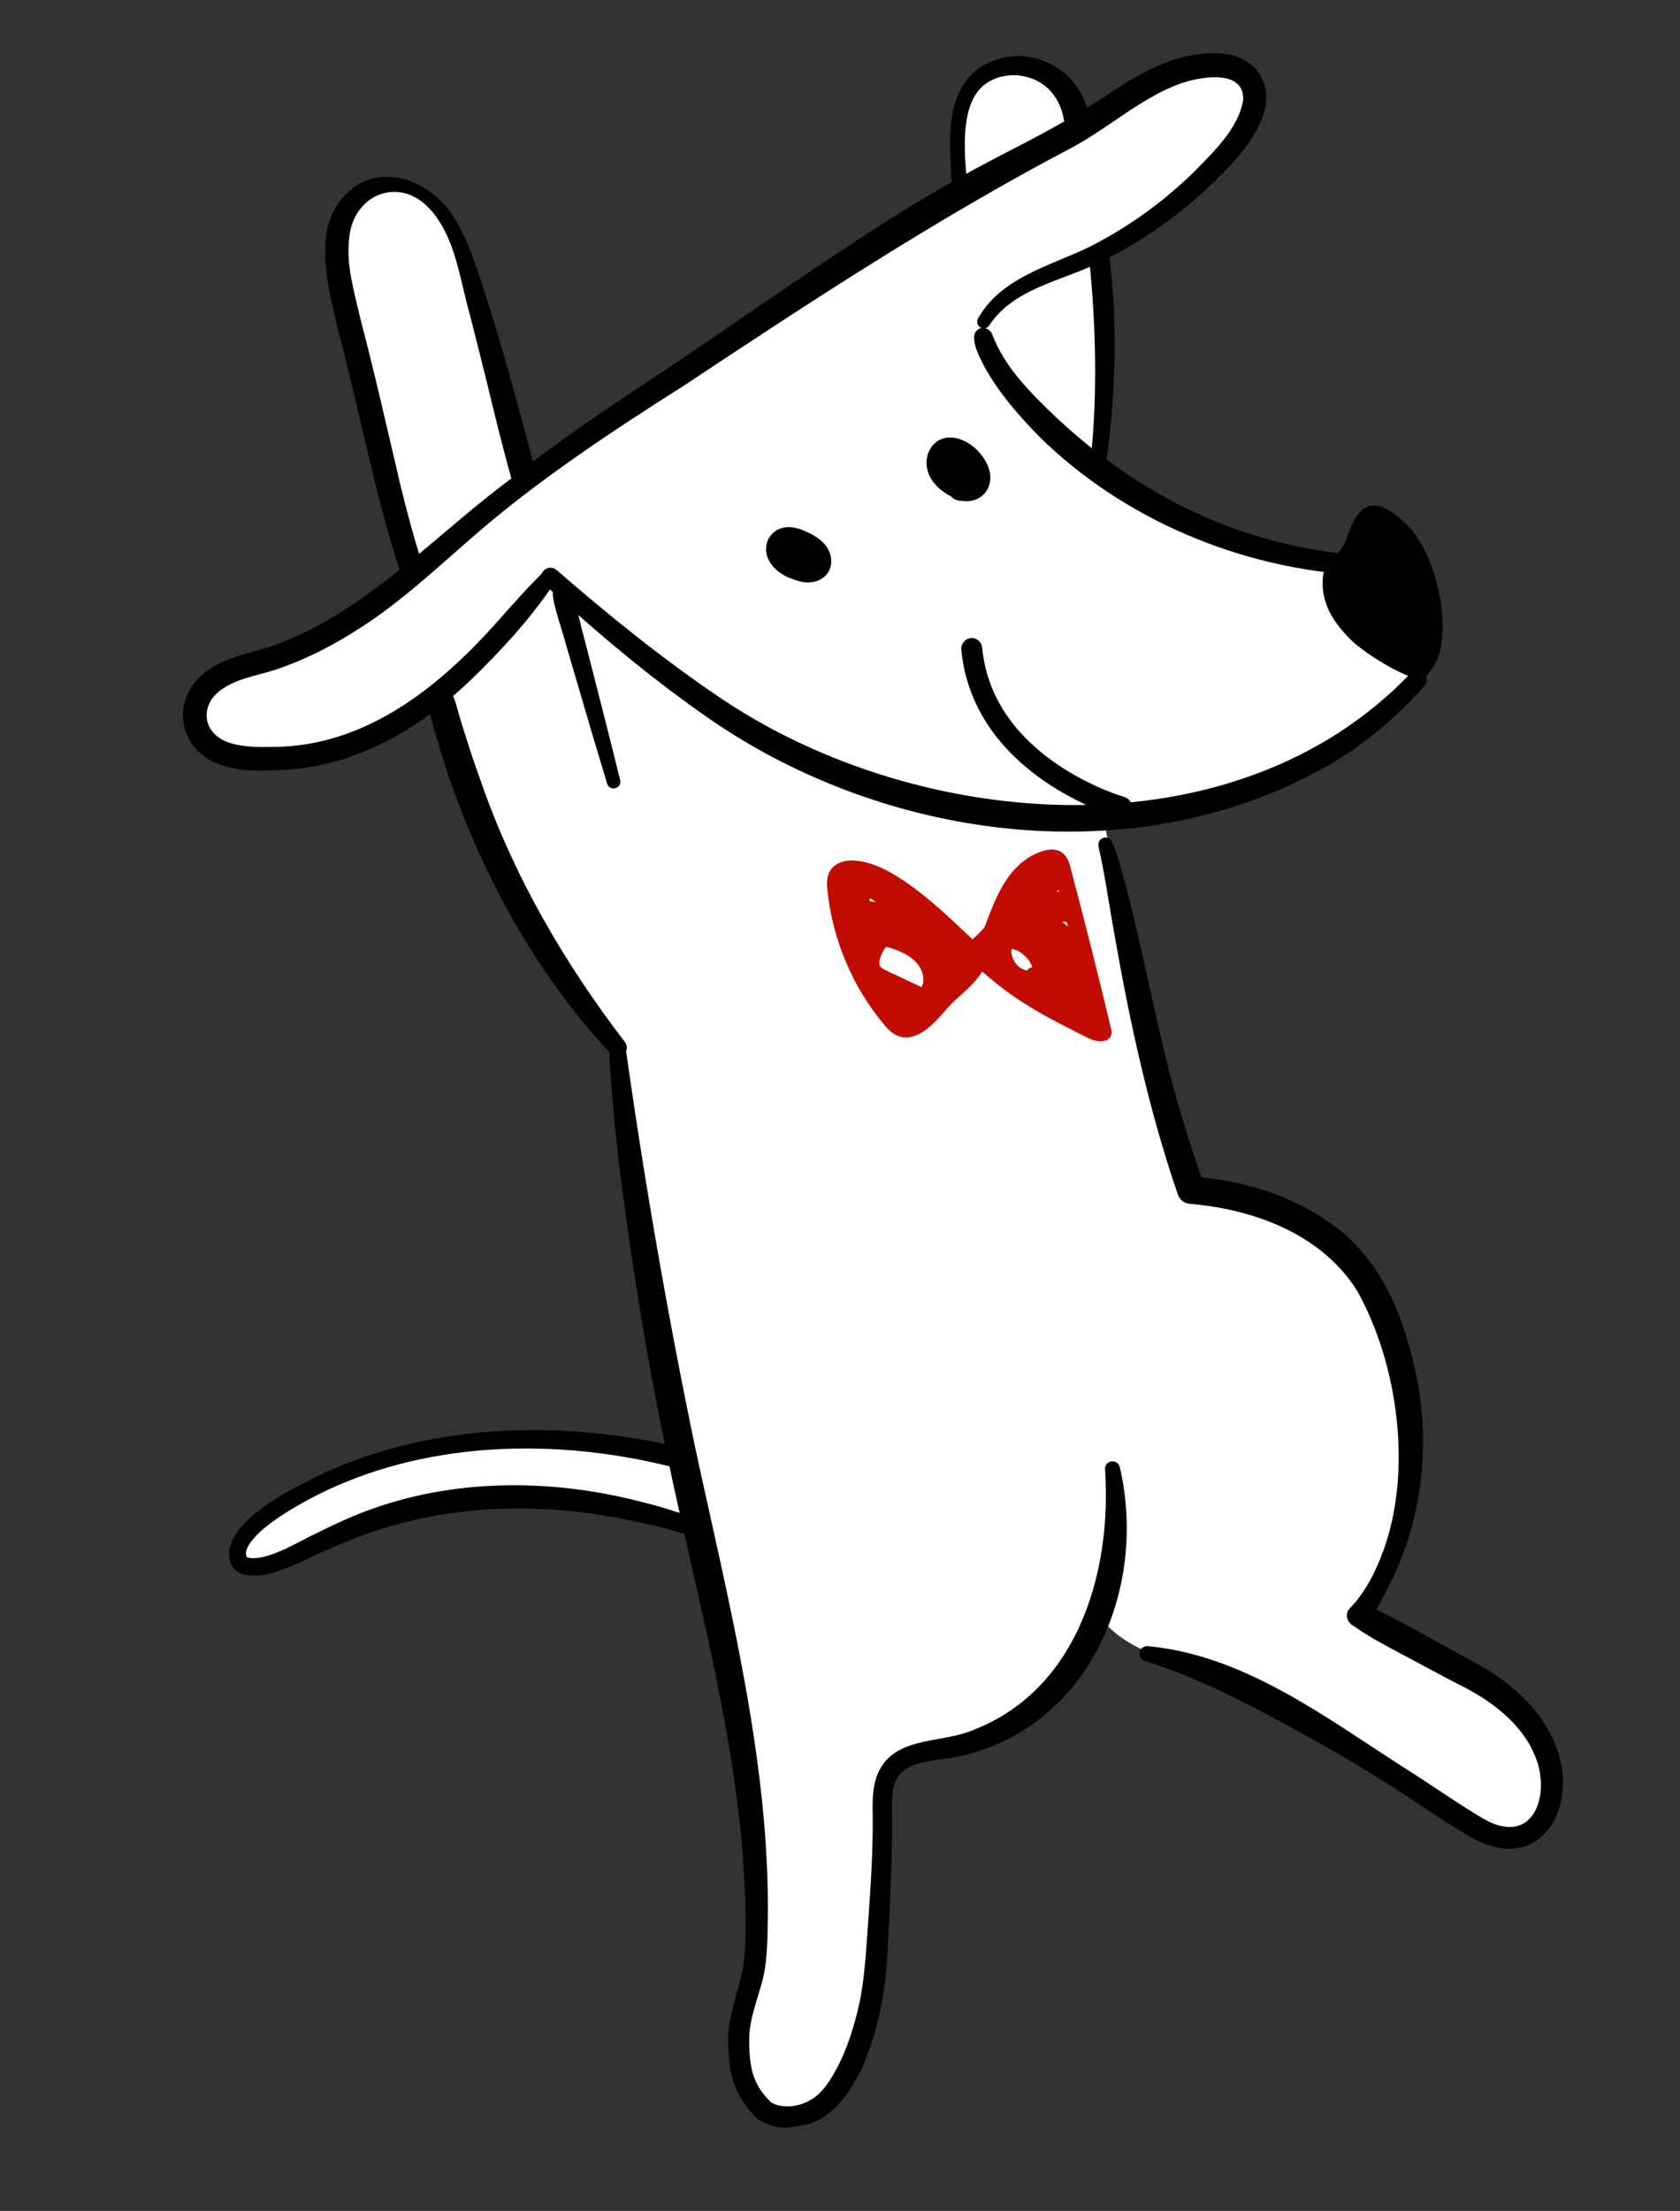
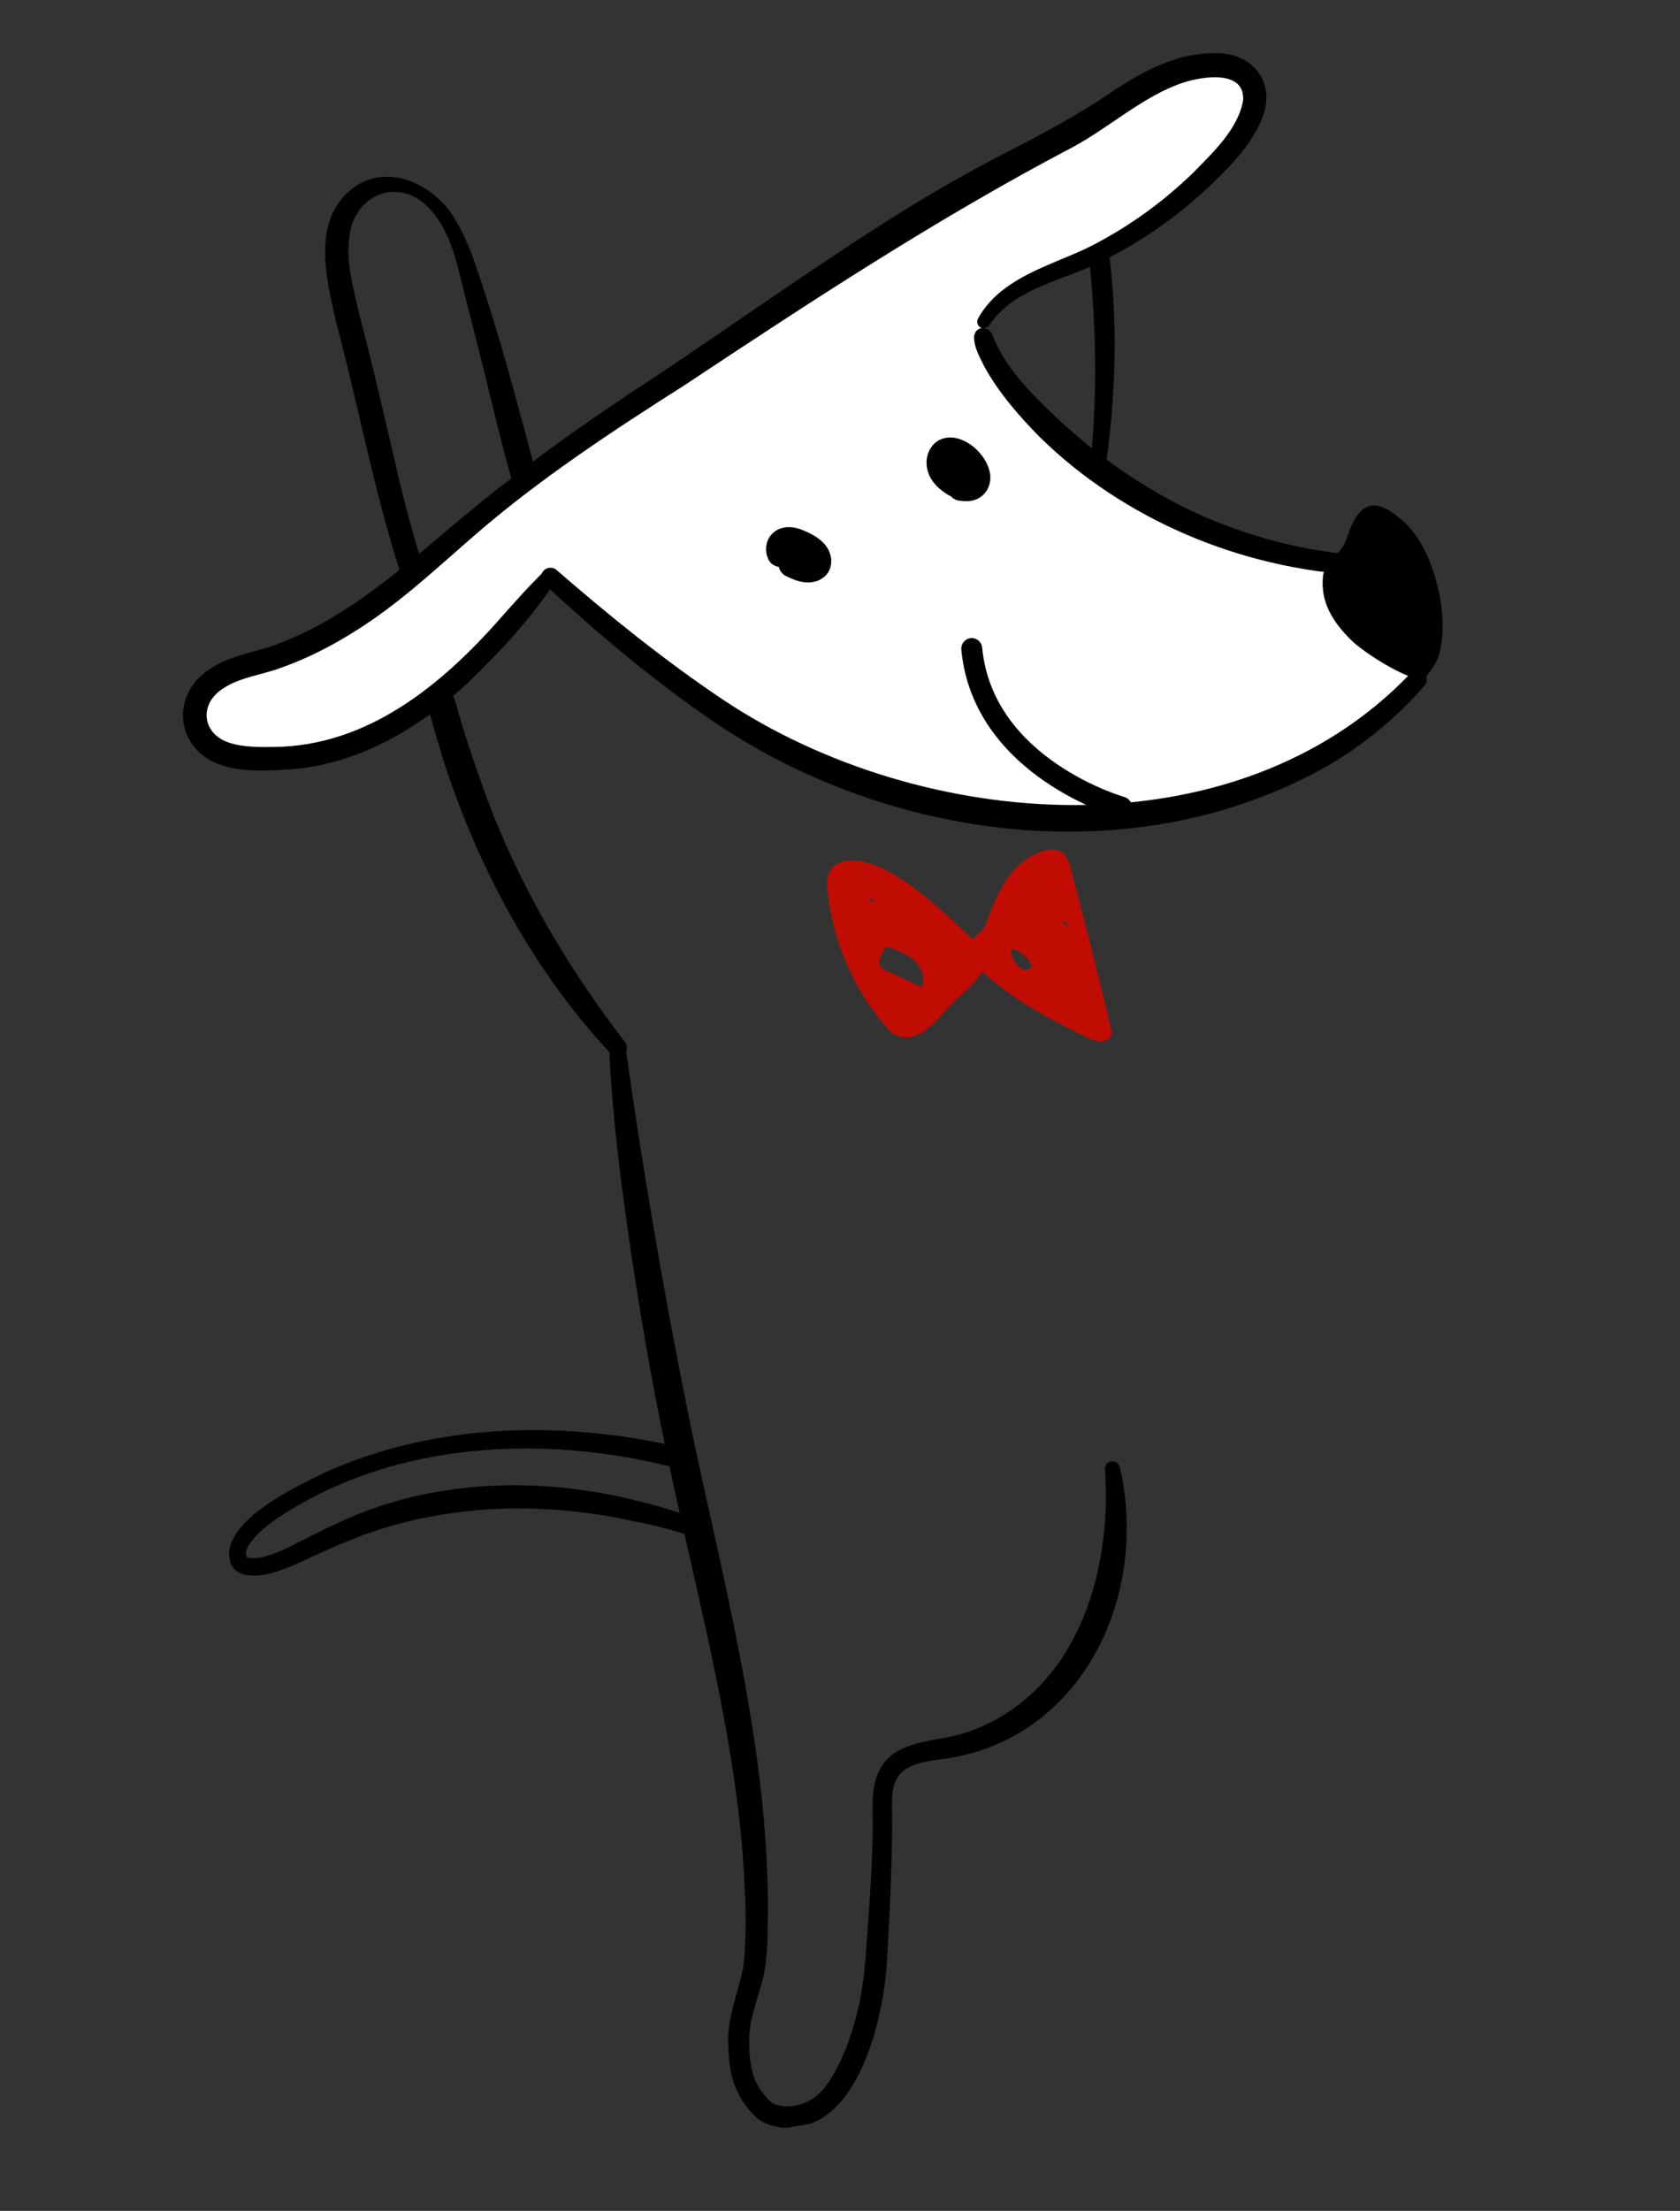
<svg xmlns="http://www.w3.org/2000/svg" width="187" height="246" viewBox="0 0 187 246" fill="none">
  <rect x="0" y="0" width="187" height="246" fill="#333333" stroke="none" />
  <g clip-path="url(#clip0_7_23)">
    <path d="M61.211 63.947L72.035 73.047L89.81 84.335L106.222 89.592L120.217 91.043L139.407 88.232L155.735 77.455L158.996 71.291L148.759 63.08L132.881 58.164L116.531 48.031L109.512 39.287L109.93 34.831L114.271 31.34L122.185 27.89L130.938 22.148L137.887 15.002L139.607 10.137L136.337 7.1L128.363 8.478L108.379 20.385L78.998 39.154C78.998 39.154 49.327 58.619 42.937 65.971C36.547 73.322 21.842 74.812 21.664 78.634C21.486 82.456 23.523 83.718 24.335 83.364C25.148 83.01 33.724 84.495 33.724 84.495L41.417 81.629L50.788 75.229L58.754 67.712L61.211 63.947Z" fill="white" />
-     <path d="M121.443 55.791L122.673 47.23L121.871 25.008L118.459 9.969L113.435 7.165L108.017 9.275L106.629 14.588L106.747 35.944L58.191 52.413L51.482 28.197L47.07 21.649L42.289 20.63L38.091 24.328L37.5 29.473L45.628 62.765L52.262 88.163C52.262 88.163 62.815 111.104 68.368 116.108C68.828 122.59 75.963 162.207 75.963 162.207L63.157 160.278L48.019 161.125L35.131 165.362L27.666 169.618L26.445 173.253L28.621 174.324L35.957 171.449L47.904 168.062L60.273 166.596L69.376 167.83L77.137 169.93L81.884 190.048L84.107 208.661L83.129 222.091L82.379 229.725L85.569 235.119L91.738 234.054L96.936 222.696L98.432 201.12L98.79 196.312L104.938 194.063L110.224 193.049C110.224 193.049 120.65 188.489 122.354 179.538C123.741 182.509 128.704 184.202 128.704 184.202L138.998 187.995L153.44 196.334L165.001 203.675L170.283 203.843L172.536 200.339L172.261 195.035L168.252 189.059L151.736 179.452C151.736 179.452 155.57 171.925 155.553 171.205C155.535 170.484 156.737 156.767 156.737 156.767L151.813 142.055L140.312 133.926L132.989 132.848L127.397 114.235L122.54 89.562L121.434 55.775L121.443 55.791Z" fill="white" />
-     <path d="M122.284 94.269C122.909 96.819 123.529 101.204 124.03 103.858C125.736 113.667 127.869 123.468 131.106 132.918C131.31 133.517 131.848 133.911 132.443 133.951C139.66 134.555 147.21 137.392 151.105 143.702C155.633 151.855 157.219 163.684 153.975 172.563C153.118 174.894 151.979 177.174 150.239 178.969C149.647 179.606 149.935 180.547 150.677 180.923C151.4 181.427 152.142 181.904 152.896 182.349C154.48 183.262 158.196 185.201 159.837 186.098L162.164 187.322C165.757 189.062 169.346 191.64 170.884 195.421C172.663 199.7 170.699 205.563 165.153 202.391C162.698 200.976 158.881 198.313 156.416 196.769C147.6 191.143 138.524 184.149 127.735 183.165C127.272 183.133 126.868 183.481 126.836 183.95C126.81 184.346 127.061 184.7 127.43 184.808C133.969 186.853 139.956 190.138 146.078 193.512C149.118 195.188 152.103 196.986 155.055 198.867C157.643 200.503 161.339 203.116 164.028 204.579C171.426 208.6 175.741 201.144 173.273 194.528C171.612 190.003 167.745 186.844 163.606 184.694C162.19 183.894 158.177 181.716 156.688 180.905C155.155 180.048 153.602 179.243 151.963 178.594L152.401 180.548C153.094 179.366 153.694 178.159 154.327 176.976C158.781 168.665 159.533 158.639 156.805 149.659C155.413 144.423 152.662 139.197 148.026 136.064C143.488 132.838 138.066 131.312 132.696 130.911L134.033 131.943C132.98 128.838 131.959 125.716 131.047 122.569C128.791 114.67 127.409 106.496 125.303 98.536C124.975 97.323 124.652 96.109 124.255 94.914C124.112 94.499 123.987 94.118 123.756 93.641C123.57 93.252 123.101 93.084 122.706 93.271C122.322 93.456 122.165 93.892 122.315 94.276L122.284 94.269Z" fill="black" />
    <path d="M123.004 163.484C123.809 175.371 119.673 188.717 107.411 192.829C104.102 193.899 99.448 193.445 97.748 197.263C97.082 198.737 97.113 200.535 97.14 201.996C97.179 205.834 96.932 209.667 96.661 213.5C96.377 217.221 96.253 221.147 95.203 224.733C94.723 226.531 94.099 228.288 93.273 229.902C92.472 231.387 91.606 232.943 90.085 233.74C88.69 234.503 86.916 234.625 85.735 233.874L85.913 234.01C85.096 233.237 84.429 232.368 84.032 231.38C83.427 229.942 83.347 227.962 83.412 226.343C83.541 224.511 84.142 222.936 84.667 221.089C85.455 218.598 85.422 215.898 85.466 213.327C85.672 195.949 81.043 178.025 77.398 161.158C74.342 146.491 71.775 131.705 69.678 116.878C69.607 116.368 69.135 116.011 68.626 116.087C68.144 116.153 67.802 116.58 67.823 117.05C68.048 121.894 68.611 127.25 69.226 132.086C70.545 142.057 72.159 151.988 74.234 161.829C77.297 176.465 81.371 191.038 82.639 205.907C82.934 210.163 83.214 214.499 82.752 218.738C82.225 221.677 80.843 224.615 81.066 227.727C81.126 229.212 81.252 230.733 81.865 232.253C82.425 233.633 83.333 234.9 84.461 235.856C86.524 237.167 89.146 236.94 91.199 235.855C96.114 233.102 98.134 224.642 98.635 219.459C98.792 217.753 98.864 215.35 98.971 213.629C99.174 209.749 99.322 205.855 99.291 201.962C99.291 200.277 99.129 198.442 100.309 197.26C101.891 195.788 104.476 195.929 106.563 195.45C106.932 195.386 107.704 195.211 108.066 195.107C121.718 191.265 127.677 176.293 124.646 163.254C124.405 162.275 122.956 162.448 122.997 163.479L123.004 163.484Z" fill="black" />
    <path d="M110.119 36.198C112.77 32.18 117.899 31.324 122.125 29.33C126.62 27.177 130.73 24.349 134.371 20.967C136.671 18.766 139.014 16.505 140.329 13.524C142.291 9.264 139.426 5.612 134.817 5.933C130.88 5.955 127.144 7.994 124.049 10.024C120.05 12.78 115.896 14.98 111.566 17.194C107.218 19.44 102.99 21.897 98.876 24.5C90.645 29.725 82.718 35.337 74.696 40.739C68.616 44.756 62.49 48.787 56.788 53.338C49.076 59.06 42.399 66.295 33.723 70.458C32.663 70.961 31.59 71.42 30.497 71.804C28.167 72.658 25.603 72.917 23.385 74.421C18.871 77.289 19.505 83.469 24.698 85.153C27.277 85.977 29.852 85.751 32.446 85.594C40.062 84.996 46.922 80.886 52.341 75.72C55.894 72.282 59.227 68.662 61.897 64.582C62.449 63.751 61.3 62.846 60.615 63.522C58.864 65.219 57.268 67.025 55.676 68.819C49.125 76.264 40.878 83.016 30.502 83.112C28.867 83.145 27.012 83.139 25.543 82.651C22.454 81.66 22.117 78.295 24.87 76.585C26.728 75.339 29.194 75.097 31.381 74.268C34.917 72.999 38.238 71.173 41.319 69.056C45.419 66.236 48.994 62.883 52.627 59.734C59.79 53.484 68.1 47.996 76.139 42.899C90.311 33.503 104.383 24.255 119.421 16.365C123.542 14.146 127.296 10.662 131.696 9.196C133.953 8.467 138.558 7.779 138.374 11.151C137.823 14.361 135.002 16.984 132.764 19.263C129.374 22.554 125.461 25.354 121.252 27.476C118.074 29.033 114.266 30.107 111.381 32.462C110.383 33.287 109.493 34.295 108.86 35.449C108.666 35.803 108.798 36.254 109.152 36.448C109.5 36.638 109.931 36.521 110.129 36.191L110.119 36.198Z" fill="black" />
    <path d="M108.429 37.356C108.355 38.58 109.061 39.739 109.57 40.796C111.195 43.737 113.417 46.278 115.738 48.636C125.139 57.858 138.137 63.266 151.254 64.002C151.865 64.033 152.385 63.569 152.422 62.958C152.454 62.353 151.997 61.839 151.395 61.794C147.205 61.48 143.054 60.672 139.069 59.379C131.057 56.853 123.839 52.292 117.72 46.591C114.816 43.818 111.821 40.924 110.409 37.121C109.912 36.204 108.637 36.288 108.441 37.354L108.429 37.356Z" fill="black" />
    <path d="M157.004 74.928C137.509 95.341 102.583 92.606 80.492 77.864C73.992 73.504 67.868 68.564 61.96 63.432C61.531 63.049 60.873 63.092 60.489 63.52C60.117 63.94 60.145 64.588 60.556 64.968C66.387 70.38 72.496 75.507 79.043 80.036C98.805 93.65 126.566 97.315 147.894 85.146C151.891 82.794 155.516 79.801 158.556 76.309C158.933 75.876 158.885 75.22 158.451 74.844C158.025 74.473 157.378 74.513 157.004 74.928Z" fill="black" />
    <path d="M108.055 71.005C107.414 71.068 106.944 71.644 107.005 72.293C107.682 79.433 112.161 84.116 116.32 86.965C118.406 88.395 120.445 89.388 121.961 90.024C122.72 90.343 123.352 90.574 123.797 90.726C124.02 90.802 124.197 90.859 124.32 90.897C124.382 90.916 124.43 90.93 124.464 90.94C124.481 90.945 124.494 90.949 124.504 90.952C124.509 90.953 124.512 90.954 124.515 90.955C124.517 90.956 124.518 90.956 124.519 90.956L124.521 90.957C124.521 90.957 124.522 90.957 124.834 89.819L124.522 90.957C125.142 91.131 125.785 90.764 125.957 90.136C126.13 89.507 125.767 88.856 125.146 88.682H125.146C125.145 88.681 125.143 88.681 125.142 88.681C125.137 88.68 125.128 88.677 125.116 88.673C125.091 88.666 125.053 88.654 125.001 88.638C124.898 88.606 124.743 88.556 124.542 88.488C124.14 88.351 123.558 88.139 122.853 87.843C121.441 87.25 119.549 86.327 117.626 85.009C113.766 82.365 109.911 78.228 109.327 72.068C109.265 71.419 108.696 70.943 108.055 71.005Z" fill="black" />
-     <path d="M106.963 54.222C107.364 54.272 107.771 54.32 108.119 54.171C108.468 54.022 108.752 53.64 108.738 53.109C108.728 52.742 108.573 52.36 108.385 52.03C107.96 51.291 107.35 50.75 106.732 50.441C106.212 50.181 105.658 50.069 105.223 50.304C104.788 50.54 104.515 51.192 104.676 51.888C104.887 52.795 105.651 53.369 106.311 53.783" fill="black" />
    <path d="M106.963 54.222C107.364 54.272 107.771 54.32 108.119 54.171C108.468 54.022 108.752 53.64 108.738 53.109C108.728 52.742 108.573 52.36 108.385 52.03C107.96 51.291 107.35 50.75 106.732 50.441C106.212 50.181 105.658 50.069 105.223 50.304C104.788 50.54 104.515 51.192 104.676 51.888C104.887 52.795 105.651 53.369 106.311 53.783" stroke="black" stroke-width="3" stroke-miterlimit="10" stroke-linecap="round" />
    <path d="M88.149 62.747C88.577 62.957 89.017 63.166 89.486 63.263C89.954 63.36 90.463 63.314 90.769 63.053C91.178 62.704 91.078 62.057 90.7 61.588C90.322 61.119 89.726 60.801 89.138 60.529C88.589 60.274 87.943 60.041 87.412 60.204C86.814 60.385 86.624 61.04 86.872 61.585C87.115 62.13 87.695 62.564 88.306 62.868" fill="black" />
-     <path d="M88.149 62.747C88.577 62.957 89.017 63.166 89.486 63.263C89.954 63.36 90.463 63.314 90.769 63.053C91.178 62.704 91.078 62.057 90.7 61.588C90.322 61.119 89.726 60.801 89.138 60.529C88.589 60.274 87.943 60.041 87.412 60.204C86.814 60.385 86.624 61.04 86.872 61.585C87.115 62.13 87.695 62.564 88.306 62.868" stroke="black" stroke-width="3" stroke-miterlimit="10" stroke-linecap="round" />
+     <path d="M88.149 62.747C88.577 62.957 89.017 63.166 89.486 63.263C89.954 63.36 90.463 63.314 90.769 63.053C91.178 62.704 91.078 62.057 90.7 61.588C90.322 61.119 89.726 60.801 89.138 60.529C88.589 60.274 87.943 60.041 87.412 60.204C86.814 60.385 86.624 61.04 86.872 61.585" stroke="black" stroke-width="3" stroke-miterlimit="10" stroke-linecap="round" />
    <path d="M160.476 67.82C160.104 64.496 158.724 60.154 156.089 57.904C155.044 57.011 153.59 55.856 152.253 56.371C150.872 56.907 150.271 58.862 149.756 60.25C149.183 61.785 147.423 62.498 147.259 64.129C146.962 67.022 148.365 69.194 150.327 71.157C151.879 72.71 156.404 75.483 158.119 75.572C158.761 75.603 159.704 73.981 159.925 73.504C160.357 72.563 160.486 71.52 160.547 70.501C160.606 69.601 160.576 68.704 160.477 67.826L160.476 67.82Z" fill="black" />
    <path d="M118.921 109.683C119.188 109.613 119.408 109.439 119.533 109.203C119.754 109.278 119.998 109.277 120.226 109.185C120.631 109.02 120.868 108.605 120.817 108.169C120.56 106.166 119.66 104.257 118.271 102.788C118.118 102.625 117.96 102.468 117.802 102.312C117.351 101.867 116.928 101.448 116.734 100.977C116.651 100.772 116.589 100.516 116.53 100.247C116.415 99.715 116.276 99.116 115.872 98.569C115.624 98.232 115.179 98.101 114.785 98.229C114.387 98.363 114.124 98.734 114.125 99.156C114.13 99.73 114.152 100.308 114.192 100.882C114.076 100.796 113.967 100.714 113.852 100.633C113.445 100.341 112.881 100.415 112.555 100.797C112.426 100.944 112.356 101.122 112.334 101.304C112.193 101.352 112.062 101.417 111.939 101.497C111.8 101.586 111.683 101.701 111.574 101.827C111.439 101.838 111.306 101.856 111.168 101.885C110.908 101.93 110.685 102.082 110.539 102.303C110.393 102.524 110.343 102.787 110.4 103.044C110.508 103.536 110.771 103.888 111.095 104.147C110.876 104.392 110.787 104.668 110.733 104.868C110.477 105.867 110.658 106.981 111.22 107.928C111.787 108.874 112.684 109.562 113.684 109.81C114.368 109.983 115.041 109.962 115.725 109.927C116.732 109.877 117.753 109.802 118.764 109.704C118.816 109.695 118.862 109.687 118.909 109.679L118.921 109.683ZM114.577 106.933C114.614 107.004 114.649 107.069 114.686 107.145L114.724 107.228C114.851 107.485 114.988 107.764 115.183 108.032C114.811 108.043 114.475 108.024 114.171 107.952C113.668 107.826 113.201 107.461 112.899 106.95C112.64 106.52 112.527 106.035 112.58 105.587C112.941 105.613 113.332 105.777 113.694 106.047C114.015 106.288 114.306 106.6 114.583 106.932L114.577 106.933ZM116.825 106.699C116.888 106.824 116.933 106.947 116.941 107.058C116.943 107.07 116.944 107.082 116.946 107.093C116.927 107.085 116.913 107.069 116.892 107.055C116.836 107.005 116.789 106.936 116.734 106.863L116.73 106.84C116.771 106.797 116.797 106.745 116.825 106.699Z" fill="#C10C03" />
    <path d="M122.952 115.815C122.992 115.808 123.031 115.796 123.071 115.783C123.549 115.629 123.831 115.129 123.711 114.64C122.271 108.57 120.724 102.442 119.126 96.423C119.009 95.986 118.793 95.181 118.042 94.759C117.366 94.383 116.618 94.56 116.377 94.613C114.678 95.026 113.108 96.222 111.939 98.02C110.995 99.471 110.382 101.084 109.79 102.645C109.475 103.471 109.169 104.278 108.821 105.05C108.389 104.65 107.962 104.243 107.537 103.842C105.18 101.62 102.739 99.325 99.908 97.553C98.695 96.796 97.062 95.909 95.183 95.759C93.941 95.659 92.934 96.058 92.429 96.846C91.96 97.574 92.041 98.42 92.084 98.875C92.605 104.404 94.862 109.793 98.438 114.052C98.752 114.425 99.343 115.13 100.219 115.352C102.215 115.862 103.964 113.88 105.235 112.433C105.494 112.139 105.732 111.866 105.935 111.665C106.239 111.363 106.563 111.07 106.888 110.783C107.478 110.247 108.09 109.697 108.633 109.051C108.889 108.746 109.12 108.433 109.338 108.111C110.296 108.948 111.28 109.757 112.311 110.498C115.04 112.465 118.064 113.972 120.99 115.431C121.399 115.633 122.141 116.009 122.95 115.804L122.952 115.815ZM116.753 96.512C116.753 96.512 116.793 96.505 116.816 96.501C117.045 96.45 117.118 96.461 117.131 96.465C117.129 96.489 117.187 96.651 117.263 96.922C118.722 102.408 120.137 107.984 121.463 113.527C118.732 112.166 115.931 110.745 113.447 108.955C112.368 108.175 111.328 107.316 110.317 106.417C110.809 105.412 111.204 104.365 111.597 103.336C112.182 101.805 112.728 100.352 113.559 99.075C114.07 98.287 115.165 96.917 116.759 96.511L116.753 96.512ZM107.885 106.819C107.66 107.172 107.421 107.505 107.149 107.824C106.696 108.365 106.161 108.849 105.59 109.358C105.245 109.666 104.901 109.981 104.571 110.305C104.343 110.534 104.074 110.836 103.78 111.165C103.001 112.053 101.545 113.705 100.693 113.484C100.438 113.422 100.157 113.102 99.911 112.813C96.583 108.855 94.487 103.841 94.003 98.698C93.987 98.505 93.939 98.056 94.048 97.895C94.132 97.762 94.474 97.644 95.022 97.685C96.161 97.779 97.352 98.238 98.877 99.191C101.548 100.859 103.912 103.085 106.205 105.246C106.758 105.768 107.312 106.289 107.878 106.814L107.885 106.819Z" fill="#C10C03" />
    <path d="M121.121 113.646C121.292 113.604 121.465 113.539 121.636 113.462C121.965 113.304 122.181 112.97 122.184 112.608C122.188 112.257 122.008 111.938 121.71 111.758C121.709 111.752 121.714 111.746 121.718 111.733C122.039 110.776 121.683 109.639 120.801 108.836C120.357 108.432 119.877 108.165 119.41 107.902C119.232 107.802 119.055 107.708 118.888 107.6C118.237 107.202 117.656 106.662 117.2 106.052C116.929 105.684 116.843 105.325 116.874 105.231C116.947 105.242 117.362 105.407 117.713 105.786L117.787 105.868C118.421 106.548 119.382 107.568 120.714 107.302C121.226 107.202 121.554 106.73 121.485 106.226C121.284 104.754 120.057 103.91 119.066 103.232C118.79 103.043 118.488 102.81 118.25 102.566L118.773 102.601C119.103 102.621 119.428 102.47 119.619 102.199C119.816 101.928 119.856 101.577 119.732 101.272C119.322 100.275 118.54 99.567 117.617 99.14C117.975 98.977 118.318 98.799 118.659 98.604C118.897 98.468 119.065 98.237 119.119 97.966C119.174 97.696 119.114 97.421 118.957 97.199C117.984 95.866 116.036 95.871 114.796 96.643C114.19 97.02 113.718 97.523 113.329 98.053C113.22 98.149 113.119 98.249 113.018 98.35C112.799 98.429 112.612 98.58 112.493 98.791C112.439 98.889 112.402 98.984 112.373 99.09C111.931 99.665 111.552 100.288 111.183 100.904C110.957 101.281 110.73 101.652 110.489 102.014C109.732 103.136 108.808 104.114 107.73 104.929C107.509 104.647 107.213 104.414 106.857 104.244C104.552 101.426 101.355 99.326 97.856 98.27C97.494 98.03 97.114 97.822 96.709 97.649C96.632 97.615 96.551 97.593 96.472 97.583C96.37 97.334 96.163 97.138 95.904 97.046C95.613 96.943 95.288 96.987 95.027 97.162C94.847 97.288 94.676 97.437 94.526 97.599C94.144 97.558 93.753 97.531 93.371 97.52C92.917 97.503 92.511 97.805 92.398 98.251C92.133 99.294 92.633 100.471 93.634 101.176C93.655 101.191 93.668 101.2 93.689 101.215C93.781 101.578 93.916 101.911 94.082 102.22C93.979 102.482 93.971 102.714 93.969 102.839C93.911 104.706 94.607 106.36 95.671 107.873C96.675 109.835 98.282 111.569 99.989 113.297C100.212 113.52 100.623 113.941 101.256 113.992C101.72 114.031 102.093 113.848 102.318 113.743C103.56 113.155 104.959 112.486 106.1 111.453C107.467 110.214 108.211 108.608 108.14 107.06C108.136 107.037 108.132 107.014 108.134 106.99C108.27 106.919 108.377 106.847 108.45 106.793C109.065 106.36 109.643 105.887 110.183 105.366C109.969 105.747 109.823 106.176 109.814 106.67C109.778 108.082 110.932 109.081 111.309 109.408C113.288 111.131 115.77 112.185 117.963 113.117C118.669 113.417 119.907 113.944 121.113 113.635L121.121 113.646ZM114.857 107.62C114.498 107.712 114.221 107.997 114.148 108.366C114.103 108.587 114.092 108.838 114.152 109.112C113.599 108.769 113.075 108.385 112.586 107.959C112.026 107.468 111.746 107.054 111.754 106.72C111.762 106.321 112.182 105.863 112.586 105.414L112.761 105.223C113.951 103.89 114.822 102.292 115.311 100.582C115.637 100.579 115.97 100.617 116.282 100.699C116.047 100.853 115.883 101.106 115.852 101.408C115.772 102.188 116.041 102.847 116.418 103.381C116.086 103.456 115.781 103.616 115.531 103.855C114.578 104.767 114.901 106.194 115.652 107.204C115.745 107.33 115.844 107.455 115.942 107.575C115.629 107.552 115.304 107.561 114.978 107.599C114.937 107.606 114.897 107.613 114.857 107.62ZM98.625 105.369C98.625 105.369 98.76 105.358 99.138 105.482C100.454 105.908 101.355 106.411 101.968 107.07C102.653 107.806 102.946 108.811 102.691 109.573C102.659 109.662 102.621 109.752 102.57 109.837L98.786 108.053C98.489 107.914 98.146 107.754 97.999 107.56C97.692 107.156 98.011 106.318 98.403 105.663C98.51 105.49 98.581 105.389 98.619 105.364L98.625 105.369ZM96.678 104.798C96.678 104.798 96.664 104.818 96.66 104.83C96.658 104.819 96.656 104.807 96.654 104.796C96.66 104.795 96.673 104.799 96.68 104.803L96.678 104.798ZM97.014 100.035C97.171 100.15 97.317 100.273 97.458 100.403L96.786 100.258C96.787 100.163 96.794 100.067 96.79 99.973C96.864 99.99 96.939 100.012 97.014 100.035Z" fill="#C10C03" />
    <path d="M75.658 161.025C62.545 158.01 48.287 158.308 35.905 163.959C32.662 165.587 25.531 168.919 25.477 173.046C25.489 173.424 25.573 173.913 25.885 174.34C26.186 174.775 26.648 175.045 27.044 175.166C29.044 175.669 30.82 174.876 32.56 174.214C34.628 173.287 36.553 172.355 38.619 171.517C48.688 167.339 59.921 166.936 70.507 169.254C72.646 169.668 74.749 170.212 76.818 170.869C77.334 171.035 77.89 170.749 78.057 170.234C78.215 169.738 77.958 169.213 77.485 169.022C75.38 168.187 73.201 167.549 71.011 167.013C60.05 164.244 48.065 164.558 37.72 169.412C35.675 170.335 33.655 171.402 31.741 172.362C30.475 172.912 28.935 173.558 27.642 173.331C27.509 173.288 27.474 173.253 27.452 173.233C27.157 172.489 27.84 171.588 28.594 170.793C29.302 170.077 30.152 169.426 31.03 168.83C36.453 165.241 42.727 162.964 49.156 161.925C57.772 160.514 66.67 161.148 75.106 163.304C76.606 163.662 77.195 161.43 75.665 161.03L75.658 161.025Z" fill="black" />
-     <path d="M69.03 86.815C67.786 81.714 66.316 76.058 65.01 70.939C64.572 69.4 64.157 67.14 63.531 65.682C63.048 64.603 61.392 65.061 61.528 66.23C61.73 67.809 62.53 69.967 62.94 71.516L64.474 76.745C65.487 80.236 66.524 83.73 67.582 87.207C67.87 88.113 69.239 87.752 69.029 86.809L69.03 86.815Z" fill="black" />
    <path d="M59.639 52.542C57.676 45.204 55.659 37.448 53.185 30.216C52.561 28.354 51.877 26.461 50.819 24.704C48.856 21.014 43.954 18.195 39.913 20.5C34.525 23.881 36.222 30.708 37.445 35.967C39.926 45.274 41.608 54.56 44.586 63.787C45.155 65.392 47.557 64.645 47.074 62.984C46.118 59.992 45.289 56.95 44.545 53.88C43.109 47.738 41.68 41.423 40.08 35.328C39.426 32.439 38.497 29.431 38.87 26.501C39.285 21.647 44.458 19.496 47.871 23.291C50.387 26.024 51.04 30.076 51.929 33.607C52.41 35.393 53.605 40.176 54.066 42.025C54.976 45.777 55.888 49.542 56.93 53.301C57.46 55.067 60.102 54.361 59.646 52.547L59.639 52.542Z" fill="black" />
    <path d="M47.834 76.742C47.432 77.82 47.659 78.754 47.919 79.676C48.289 81.059 49.104 83.814 49.541 85.174C53.421 96.939 59.516 108.21 68.024 117.283C68.894 118.159 70.31 116.995 69.574 115.971C62.771 107.101 57.13 97.391 53.478 86.808C52.623 84.476 51.577 81.239 50.897 78.853C50.674 77.942 50.411 77.038 49.522 76.296C48.977 75.82 48.079 76.059 47.84 76.741L47.834 76.742Z" fill="black" />
    <path d="M121.22 28.603C121.989 36.112 122.18 43.685 121.405 51.205C121.307 52.325 122.978 52.535 123.147 51.414C124.187 43.783 124.424 35.999 123.471 28.35C123.246 26.912 121.123 27.142 121.221 28.608L121.22 28.603Z" fill="black" />
-     <path d="M121.187 12.69C120.02 7.208 113.713 4.376 108.97 7.604C104.836 10.638 105.857 16.483 105.932 20.873C105.95 21.356 106.361 21.736 106.845 21.718C107.353 21.701 107.738 21.249 107.687 20.747C107.466 18.537 107.272 16.346 107.477 14.234C107.669 12.284 108.268 10.175 109.991 9.142C112.411 7.674 115.82 8.349 117.41 10.744C117.926 11.491 118.256 12.336 118.399 13.231C118.752 15.14 121.576 14.598 121.194 12.695L121.187 12.69Z" fill="black" />
  </g>
  <defs>
    <clipPath id="clip0_7_23">
      <rect width="151" height="223" fill="white" transform="matrix(-0.985 0.17 0.17 0.985 148.796 0)" />
    </clipPath>
  </defs>
</svg>